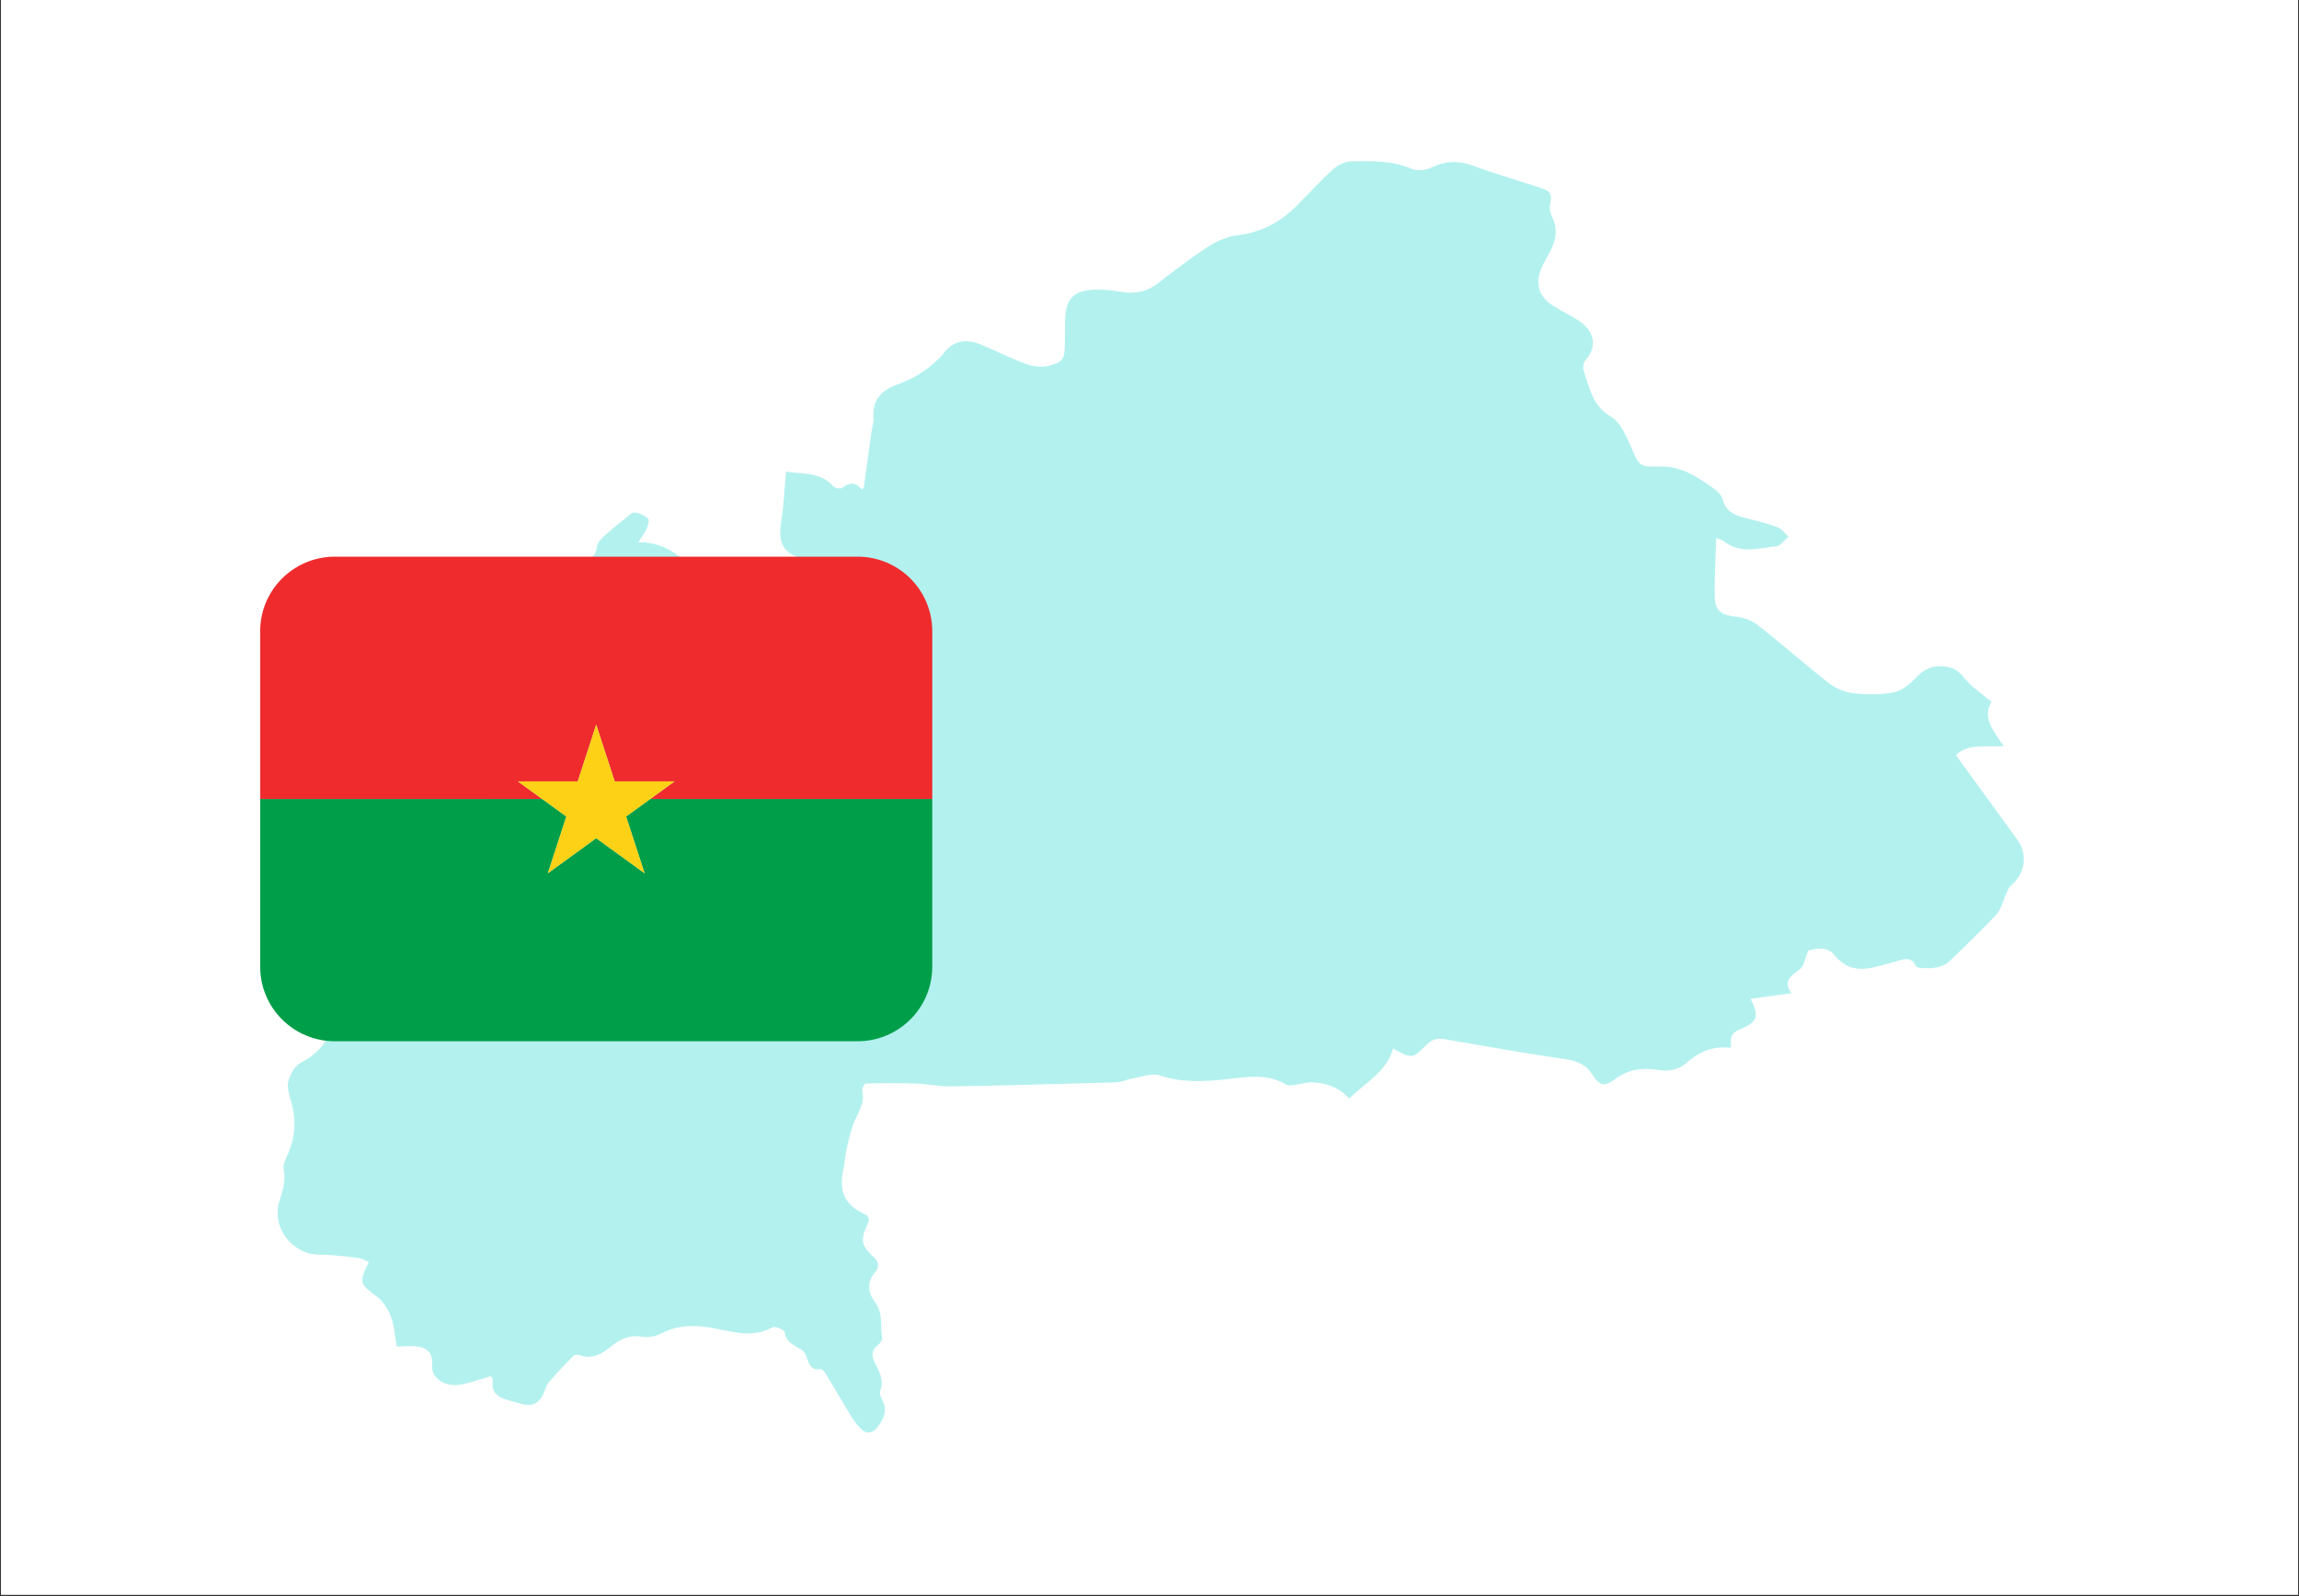
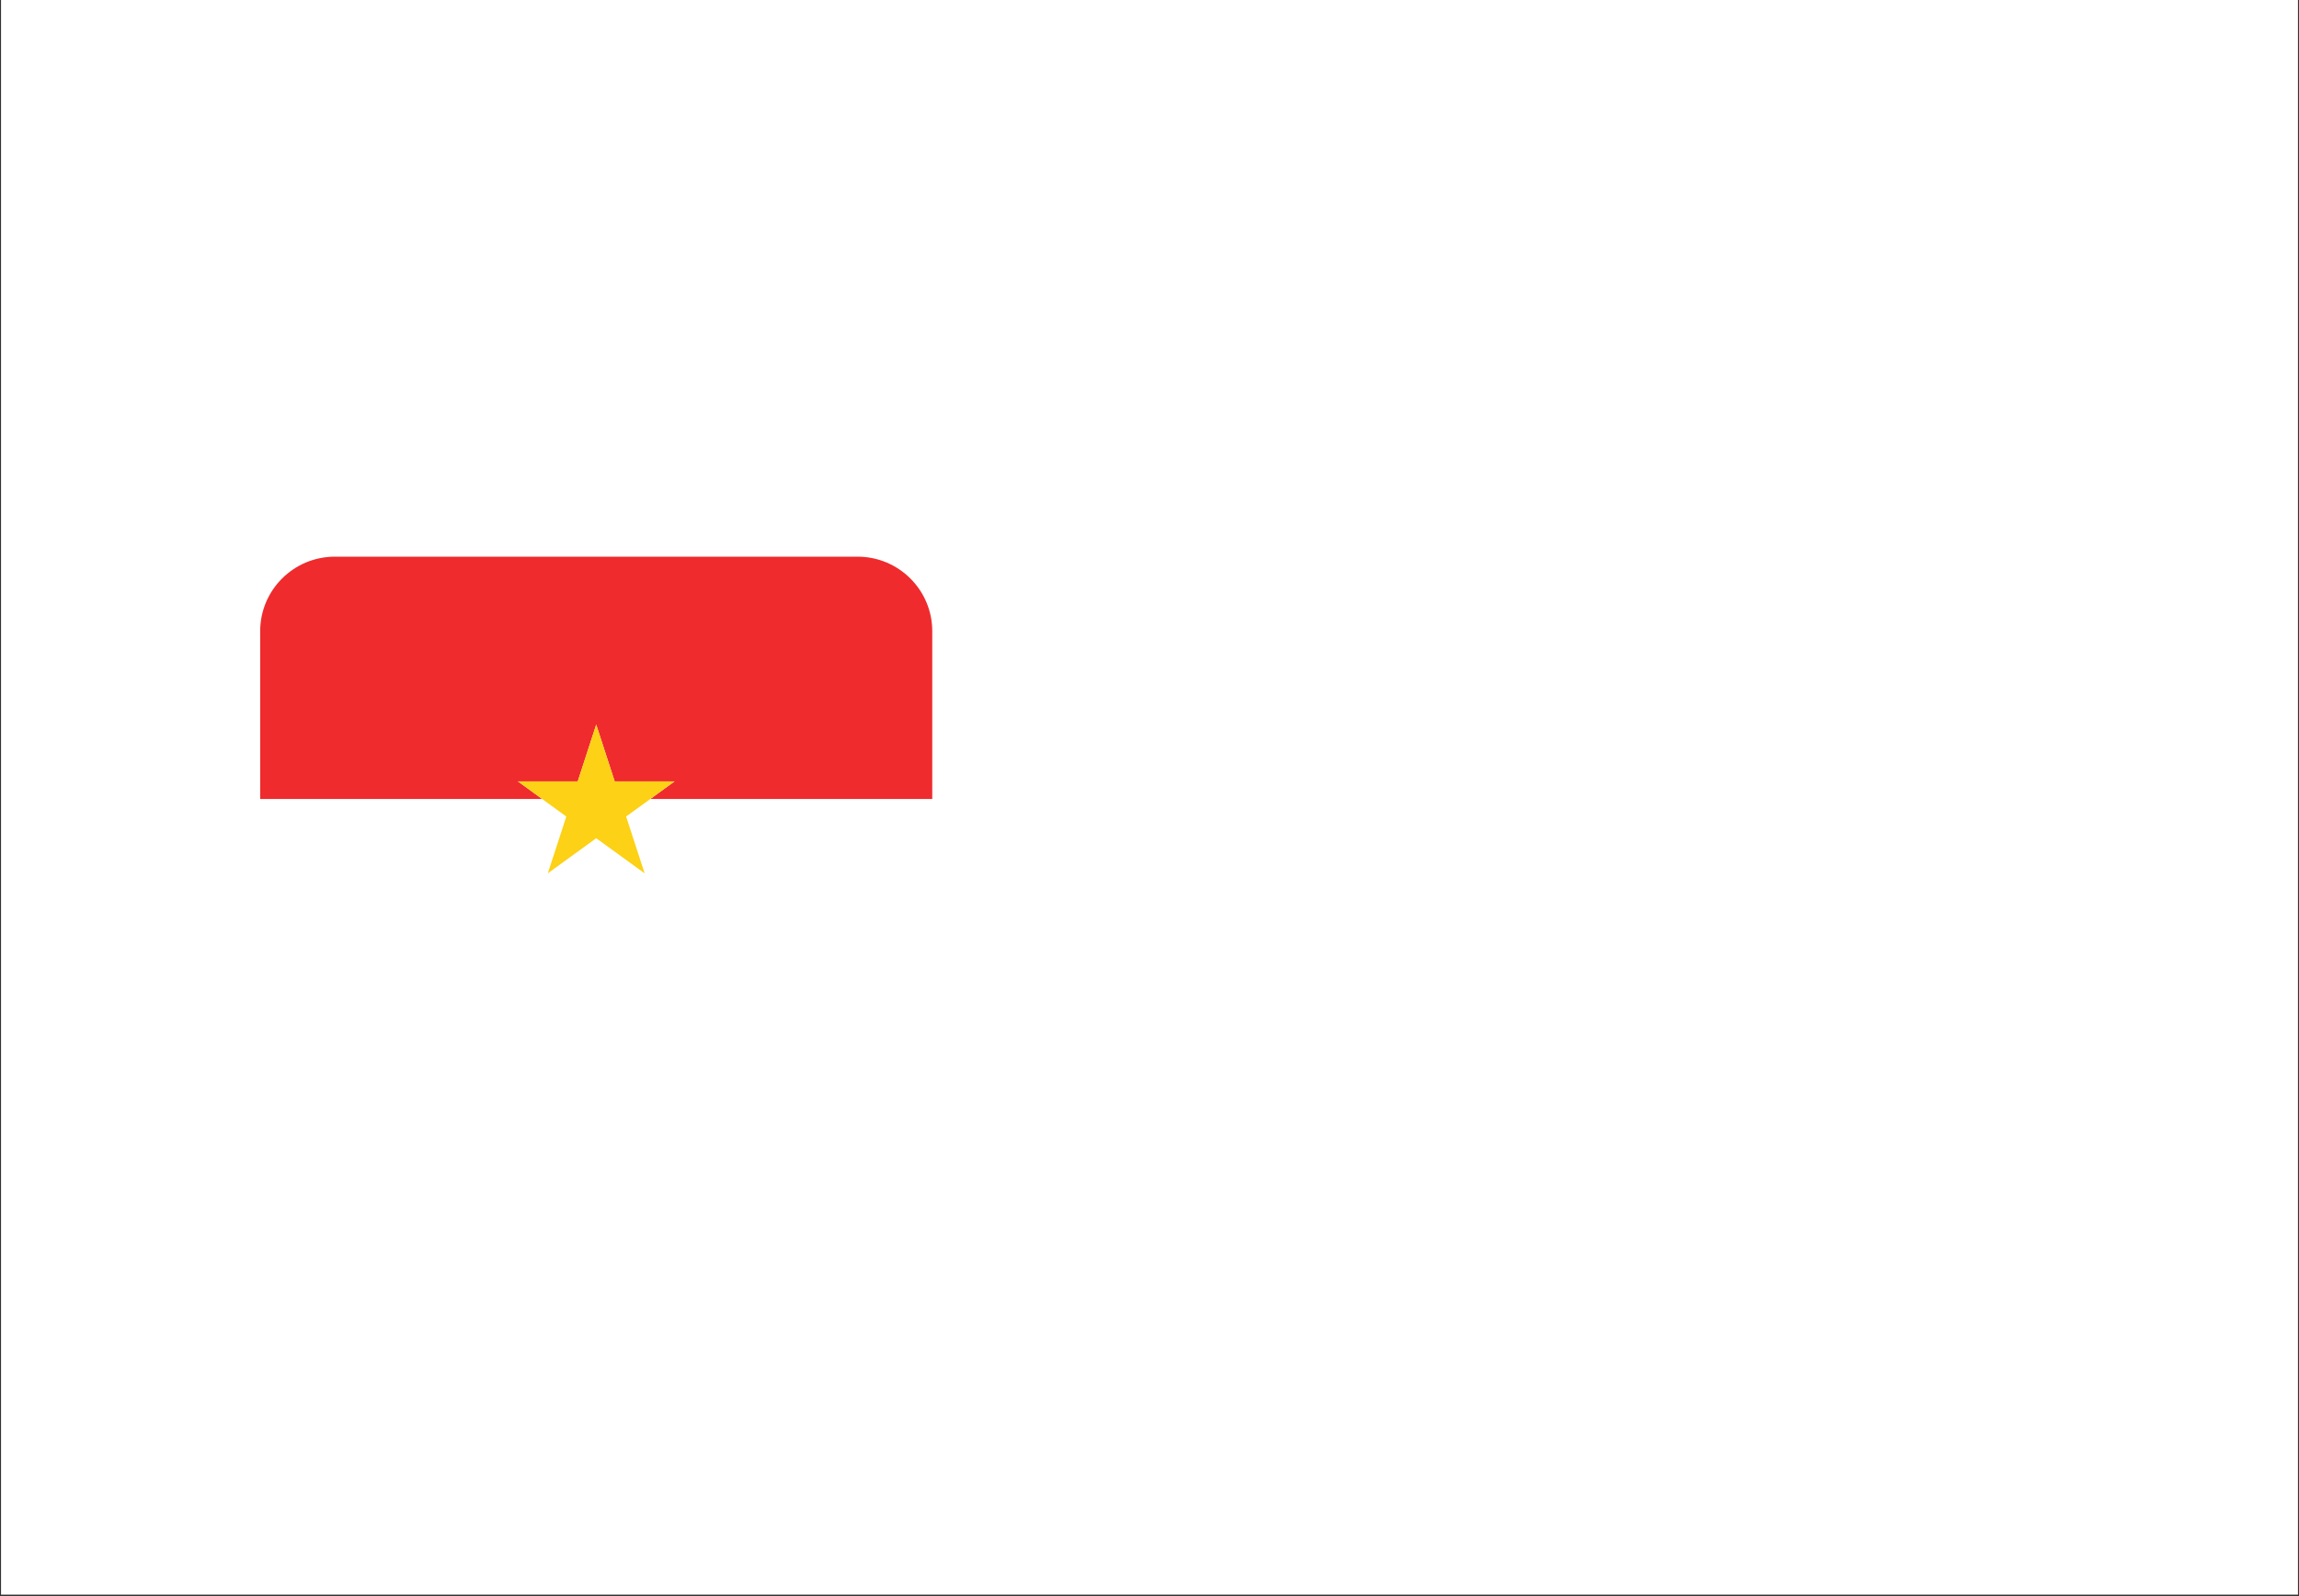
<svg xmlns="http://www.w3.org/2000/svg" width="1080" zoomAndPan="magnify" viewBox="0 0 810 562.5" height="750" preserveAspectRatio="xMidYMid meet" version="1.0">
  <rect x="0" y="0" width="810" height="562.5" fill="#333333" stroke="none" />
  <defs>
    <filter x="0%" y="0%" width="100%" height="100%" id="d035f11d76">
      <feColorMatrix values="0 0 0 0 1 0 0 0 0 1 0 0 0 0 1 0 0 0 1 0" color-interpolation-filters="sRGB" />
    </filter>
    <clipPath id="c123cbf181">
      <path d="M 0.359 0 L 809.641 0 L 809.641 562 L 0.359 562 Z M 0.359 0 " clip-rule="nonzero" />
    </clipPath>
    <mask id="378acc7b40">
      <g filter="url(#d035f11d76)">
        <rect x="-81" width="972" fill="#000000" y="-56.25" height="675" fill-opacity="0.3" />
      </g>
    </mask>
    <clipPath id="527ac69786">
-       <path d="M 1 1.199 L 617.246 1.199 L 617.246 450 L 1 450 Z M 1 1.199 " clip-rule="nonzero" />
-     </clipPath>
+       </clipPath>
    <clipPath id="359ab49e16">
      <rect x="0" width="618" y="0" height="452" />
    </clipPath>
    <clipPath id="0f40b8a845">
-       <path d="M 91.668 281 L 328.461 281 L 328.461 366.996 L 91.668 366.996 Z M 91.668 281 " clip-rule="nonzero" />
-     </clipPath>
+       </clipPath>
    <clipPath id="bf223335f1">
-       <path d="M 91.668 196.148 L 328.461 196.148 L 328.461 282 L 91.668 282 Z M 91.668 196.148 " clip-rule="nonzero" />
+       <path d="M 91.668 196.148 L 328.461 196.148 L 328.461 282 L 91.668 282 M 91.668 196.148 " clip-rule="nonzero" />
    </clipPath>
  </defs>
  <g clip-path="url(#c123cbf181)">
-     <path fill="#ffffff" d="M 0.359 0 L 809.641 0 L 809.641 562 L 0.359 562 Z M 0.359 0 " fill-opacity="1" fill-rule="nonzero" />
    <path fill="#ffffff" d="M 0.359 0 L 809.641 0 L 809.641 562 L 0.359 562 Z M 0.359 0 " fill-opacity="1" fill-rule="nonzero" />
  </g>
  <g mask="url(#378acc7b40)">
    <g transform="matrix(1, 0, 0, 1, 96, 55)">
      <g clip-path="url(#359ab49e16)">
        <g clip-path="url(#527ac69786)">
-           <path fill="#00cfc8" d="M 614.684 240.816 C 607.531 230.945 600.355 221.09 593.125 211.133 C 597.48 206.832 603.652 208.391 609.977 207.945 C 606.246 202.586 602.312 197.809 605.672 192.34 C 602.223 189.426 598.695 187.156 596.184 184.066 C 594.449 181.941 592.922 180.562 590.227 180.055 C 585.863 179.227 582.496 180.277 579.344 183.555 C 577.117 185.871 574.242 188.375 571.285 188.984 C 566.621 189.941 561.594 189.828 556.82 189.285 C 553.836 188.941 550.617 187.512 548.223 185.645 C 539.773 179.043 531.742 171.902 523.305 165.289 C 521.199 163.637 518.211 162.578 515.523 162.312 C 510.723 161.84 508.266 160.383 508.156 155.555 C 508 148.699 508.465 141.828 508.68 134.551 C 509.941 135.125 510.852 135.359 511.531 135.879 C 517.277 140.285 523.688 138.172 529.84 137.535 C 531.371 137.375 532.711 135.309 534.145 134.117 C 532.848 132.969 531.734 131.328 530.219 130.77 C 526.566 129.422 522.742 128.5 518.945 127.551 C 515.223 126.621 512.043 125.367 510.961 121.023 C 510.586 119.531 509.102 118.066 507.75 117.121 C 504.641 114.945 501.461 112.727 498.008 111.23 C 495.262 110.043 492.055 109.355 489.066 109.406 C 481.578 109.531 481.754 109.562 478.699 102.609 C 476.98 98.699 474.992 93.84 471.672 91.914 C 464.98 88.027 464.039 81.609 461.93 75.555 C 461.559 74.48 461.977 72.602 462.746 71.742 C 467.309 66.684 465.156 61.016 459.906 57.801 C 456.957 55.996 453.852 54.441 450.949 52.578 C 446.195 49.531 444.789 44.844 447.031 39.664 C 447.988 37.445 449.238 35.355 450.352 33.207 C 452.375 29.301 452.855 25.379 450.781 21.281 C 450.242 20.215 449.871 18.801 450.074 17.664 C 450.902 13.094 450.59 12.422 446.172 10.992 C 438.391 8.48 430.543 6.156 422.859 3.371 C 417.867 1.562 413.371 1.602 408.547 3.977 C 406.523 4.973 403.387 5.355 401.406 4.504 C 394.441 1.516 387.191 1.695 379.984 1.859 C 377.742 1.914 375.141 3.332 373.41 4.902 C 368.973 8.922 364.949 13.406 360.719 17.656 C 354.918 23.488 348.102 26.984 339.754 27.949 C 336.172 28.363 332.477 30.109 329.391 32.105 C 323.406 35.988 317.723 40.363 312.09 44.758 C 308.039 47.918 303.691 48.668 298.758 47.824 C 295.707 47.301 292.562 46.961 289.48 47.078 C 282.359 47.348 279.523 50.316 279.273 57.32 C 279.164 60.316 279.246 63.32 279.176 66.316 C 279.051 71.59 278.637 72.586 273.578 73.891 C 271.133 74.52 268.094 74.18 265.672 73.309 C 260.379 71.406 255.312 68.879 250.145 66.625 C 244.641 64.223 239.828 64.758 236.102 69.957 C 235.637 70.602 234.973 71.105 234.402 71.68 C 230.359 75.789 225.52 78.57 220.117 80.516 C 214.598 82.508 211.148 85.988 211.758 92.418 C 211.902 93.969 211.266 95.586 211.039 97.18 C 210.449 101.355 209.883 105.535 209.309 109.715 C 208.984 112.105 208.66 114.504 208.336 116.895 C 208.074 117.094 207.809 117.289 207.543 117.484 C 205.195 114.449 203.086 115.266 200.75 116.918 C 200.121 117.367 198.234 117.051 197.668 116.426 C 193.098 111.332 186.93 112.078 180.922 111.227 C 180.375 117.332 180.141 123.109 179.262 128.785 C 178.434 134.145 178.613 138.691 184.43 141.09 C 184.578 141.152 184.613 141.492 184.965 142.32 C 183.598 143.027 182.234 144.191 180.73 144.422 C 177.332 144.953 173.859 145.043 170.414 145.281 C 167.305 145.496 165.012 145.996 165.125 150.223 C 165.254 155.184 162.039 156.754 157.703 154.23 C 156.035 153.266 154.555 151.891 153.184 150.512 C 146.363 143.695 140.211 135.844 128.875 136.117 C 130.098 134.199 131.125 132.93 131.754 131.484 C 132.254 130.328 132.879 128.297 132.371 127.828 C 131.125 126.684 129.293 125.785 127.617 125.633 C 126.582 125.531 125.34 126.902 124.289 127.73 C 121.977 129.551 119.637 131.344 117.492 133.344 C 116.215 134.539 114.539 136.02 114.355 137.527 C 113.945 140.98 112.004 142.52 109.109 143.598 C 105.922 144.785 103.578 146.691 102.98 150.414 C 102.82 151.441 101.426 152.52 100.336 153.09 C 99.09 153.742 97.562 153.859 96.445 154.137 C 97.727 159.293 98.863 164.074 100.152 168.812 C 100.363 169.59 101.137 170.551 101.863 170.793 C 104.715 171.734 105.023 173.898 104.809 176.324 C 104.52 179.539 104.281 182.77 103.723 185.941 C 103.043 189.82 101.668 190.562 97.902 189.504 C 96.684 189.16 95.508 188.664 94.289 188.328 C 90.664 187.328 86.652 188.52 84.973 191.18 C 82.988 194.32 84.148 197.137 86.094 199.801 C 87.25 201.387 88.688 202.832 89.504 204.574 C 90.047 205.734 90.305 207.723 89.672 208.613 C 87.828 211.195 87.629 213.781 87.906 216.789 C 88.016 217.898 86.652 220.066 85.75 220.188 C 83.102 220.543 82.375 221.703 83.094 224.043 C 76.699 225.07 75.992 225.812 74.672 231.902 C 74.453 232.914 73.648 233.832 73.023 234.727 C 72.191 235.918 71.27 237.051 70.371 238.203 C 69.332 239.535 68.473 241.098 67.195 242.145 C 61.383 246.914 54.352 247.777 47.262 247.348 C 40.711 246.953 35.105 247.953 30.164 252.789 C 25.328 257.527 19.434 260.398 12.215 259.113 C 11.984 259.492 11.754 259.875 11.523 260.254 C 13.57 261.898 15.492 263.75 17.699 265.141 C 20.789 267.098 22.453 269.422 22.316 273.324 C 22.23 275.73 23 278.387 24.109 280.562 C 25.969 284.195 26.332 287.727 25.199 291.578 C 24.613 293.559 24.301 295.621 23.918 297.652 C 22.188 306.77 19.168 314.891 10.027 319.488 C 7.938 320.535 6.273 323.535 5.609 325.965 C 5.027 328.09 5.855 330.75 6.531 333.035 C 8.523 339.77 8.059 346.211 5.043 352.551 C 4.375 353.961 3.691 355.734 3.969 357.152 C 4.746 361.113 3.605 364.594 2.449 368.262 C -0.484 377.574 6.938 387.156 16.609 387.188 C 21.195 387.199 25.793 387.816 30.363 388.34 C 31.59 388.477 32.738 389.277 33.938 389.781 C 30.395 397.188 30.645 397.277 36.824 401.98 C 39.043 403.668 40.797 406.48 41.777 409.141 C 42.984 412.41 43.148 416.055 43.77 419.566 C 45.938 419.516 48.113 419.285 50.254 419.457 C 54.984 419.824 56.617 422.043 56.234 426.625 C 56.133 427.809 56.707 429.371 57.523 430.258 C 60.312 433.281 63.953 433.637 67.742 432.676 C 70.832 431.895 73.867 430.906 77.02 429.98 C 77.301 430.672 77.664 431.105 77.609 431.48 C 76.809 436.758 80.633 437.75 84.367 438.832 C 85.582 439.184 86.824 439.461 88.031 439.824 C 91.332 440.816 93.684 439.578 95.238 436.688 C 96 435.273 96.23 433.484 97.227 432.305 C 100.008 429 103.027 425.898 106.047 422.801 C 106.418 422.418 107.445 422.324 108.012 422.535 C 112.699 424.27 116.176 422.066 119.613 419.281 C 122.742 416.75 126.117 415.309 130.469 416.117 C 132.648 416.52 135.395 415.828 137.418 414.754 C 142.512 412.055 147.641 411.98 153.188 412.727 C 160.781 413.75 168.426 417.082 176.172 412.77 C 177.086 412.262 180.367 413.664 180.473 414.461 C 180.988 418.289 183.984 419.129 186.539 420.738 C 187.469 421.324 188.043 422.723 188.422 423.871 C 189.168 426.141 190.035 427.941 192.957 427.547 C 193.492 427.477 194.363 428.176 194.707 428.742 C 197.695 433.668 200.551 438.672 203.555 443.586 C 204.629 445.344 205.828 447.098 207.285 448.527 C 209.309 450.508 211.371 450.227 213.172 447.938 C 215.539 444.926 216.773 441.828 214.691 438.102 C 214.219 437.254 213.848 435.957 214.148 435.125 C 215.445 431.551 213.961 428.582 212.406 425.621 C 211.082 423.105 210.82 420.902 213.398 418.953 C 214.074 418.441 214.902 417.383 214.793 416.711 C 214.102 412.402 215.27 407.824 212.242 403.82 C 209.777 400.562 209.375 396.863 212.336 393.332 C 213.895 391.473 213.684 389.738 211.742 387.941 C 207.379 383.91 207.094 381.906 209.617 376.535 C 210.43 374.801 210.438 373.703 208.355 372.738 C 201.75 369.676 199.562 364.91 201.023 357.812 C 201.629 354.887 201.805 351.867 202.492 348.965 C 203.277 345.652 204.059 342.258 205.492 339.207 C 206.992 336.031 208.699 333.137 207.781 329.398 C 207.602 328.656 208.539 326.859 208.996 326.852 C 214.969 326.711 220.957 326.684 226.93 326.883 C 230.926 327.016 234.91 327.934 238.895 327.867 C 258.391 327.531 277.883 327.016 297.375 326.445 C 299.254 326.391 301.082 325.375 302.973 325.059 C 306.172 324.527 309.773 323.082 312.551 324 C 320.535 326.645 328.43 326.215 336.492 325.293 C 343.461 324.496 350.492 323.254 357.086 327.219 C 357.973 327.754 359.488 327.367 360.691 327.23 C 362.492 327.031 364.273 326.395 366.055 326.43 C 371.176 326.531 375.766 328.188 379.359 332.16 C 385.172 326.422 392.586 322.762 394.828 314.484 C 401.441 318.234 401.496 318.293 406.684 313.113 C 408.621 311.188 410.562 310.797 413.223 311.266 C 427.414 313.77 441.613 316.242 455.867 318.332 C 459.992 318.938 462.918 320.352 465.152 323.895 C 467.473 327.582 469.336 328.117 472.859 325.418 C 477.918 321.555 483.133 321.191 489.152 322.184 C 491.875 322.633 495.734 321.773 497.719 319.992 C 502.316 315.867 507.113 313.52 513.293 314.27 C 513.461 314.293 513.664 314.027 513.969 313.809 C 513.598 311.402 513.562 309.277 516.559 308 C 523.41 305.086 523.898 303.438 520.812 296.988 C 525.395 296.363 530.043 295.734 535.191 295.031 C 532.035 290.703 534.984 288.934 538.09 286.641 C 539.594 285.535 539.906 282.824 541.113 280.004 C 543.555 279.457 547.504 278.094 550.422 281.688 C 554.344 286.516 559.152 287.223 564.723 285.758 C 566.953 285.172 569.188 284.625 571.414 284.016 C 574.203 283.254 577.129 281.582 579.059 285.492 C 579.242 285.863 580.059 286.039 580.605 286.09 C 584.48 286.453 588.27 286.328 591.289 283.367 C 596.719 278.031 602.285 272.82 607.426 267.215 C 609.141 265.344 609.703 262.418 610.836 259.992 C 611.301 258.996 611.664 257.793 612.453 257.141 C 617.582 252.91 618.566 246.168 614.684 240.816 Z M 614.684 240.816 " fill-opacity="1" fill-rule="evenodd" />
-         </g>
+           </g>
      </g>
    </g>
  </g>
  <g clip-path="url(#0f40b8a845)">
    <path fill="#009e49" d="M 220.602 287.758 L 227.113 307.781 L 210.062 295.406 L 193.008 307.781 L 199.52 287.758 L 190.996 281.57 L 91.668 281.57 L 91.668 340.688 C 91.668 355.199 103.449 366.961 117.98 366.961 L 302.148 366.961 C 316.68 366.961 328.461 355.199 328.461 340.688 L 328.461 281.57 L 229.133 281.57 Z M 220.602 287.758 " fill-opacity="1" fill-rule="nonzero" />
  </g>
  <g clip-path="url(#bf223335f1)">
    <path fill="#ef2b2d" d="M 302.148 196.184 L 117.98 196.184 C 103.449 196.184 91.668 207.945 91.668 222.457 L 91.668 281.57 L 190.996 281.57 L 182.473 275.383 L 203.551 275.383 L 210.062 255.363 L 216.574 275.383 L 237.656 275.383 L 229.133 281.57 L 328.461 281.57 L 328.461 222.457 C 328.461 207.945 316.68 196.184 302.148 196.184 Z M 302.148 196.184 " fill-opacity="1" fill-rule="nonzero" />
  </g>
  <path fill="#fcd116" d="M 193.008 307.781 L 210.062 295.406 L 227.121 307.781 L 220.602 287.758 L 229.133 281.57 L 237.656 275.383 L 216.574 275.383 L 210.062 255.363 L 203.551 275.383 L 182.473 275.383 L 190.996 281.57 L 199.527 287.758 Z M 193.008 307.781 " fill-opacity="1" fill-rule="nonzero" />
</svg>